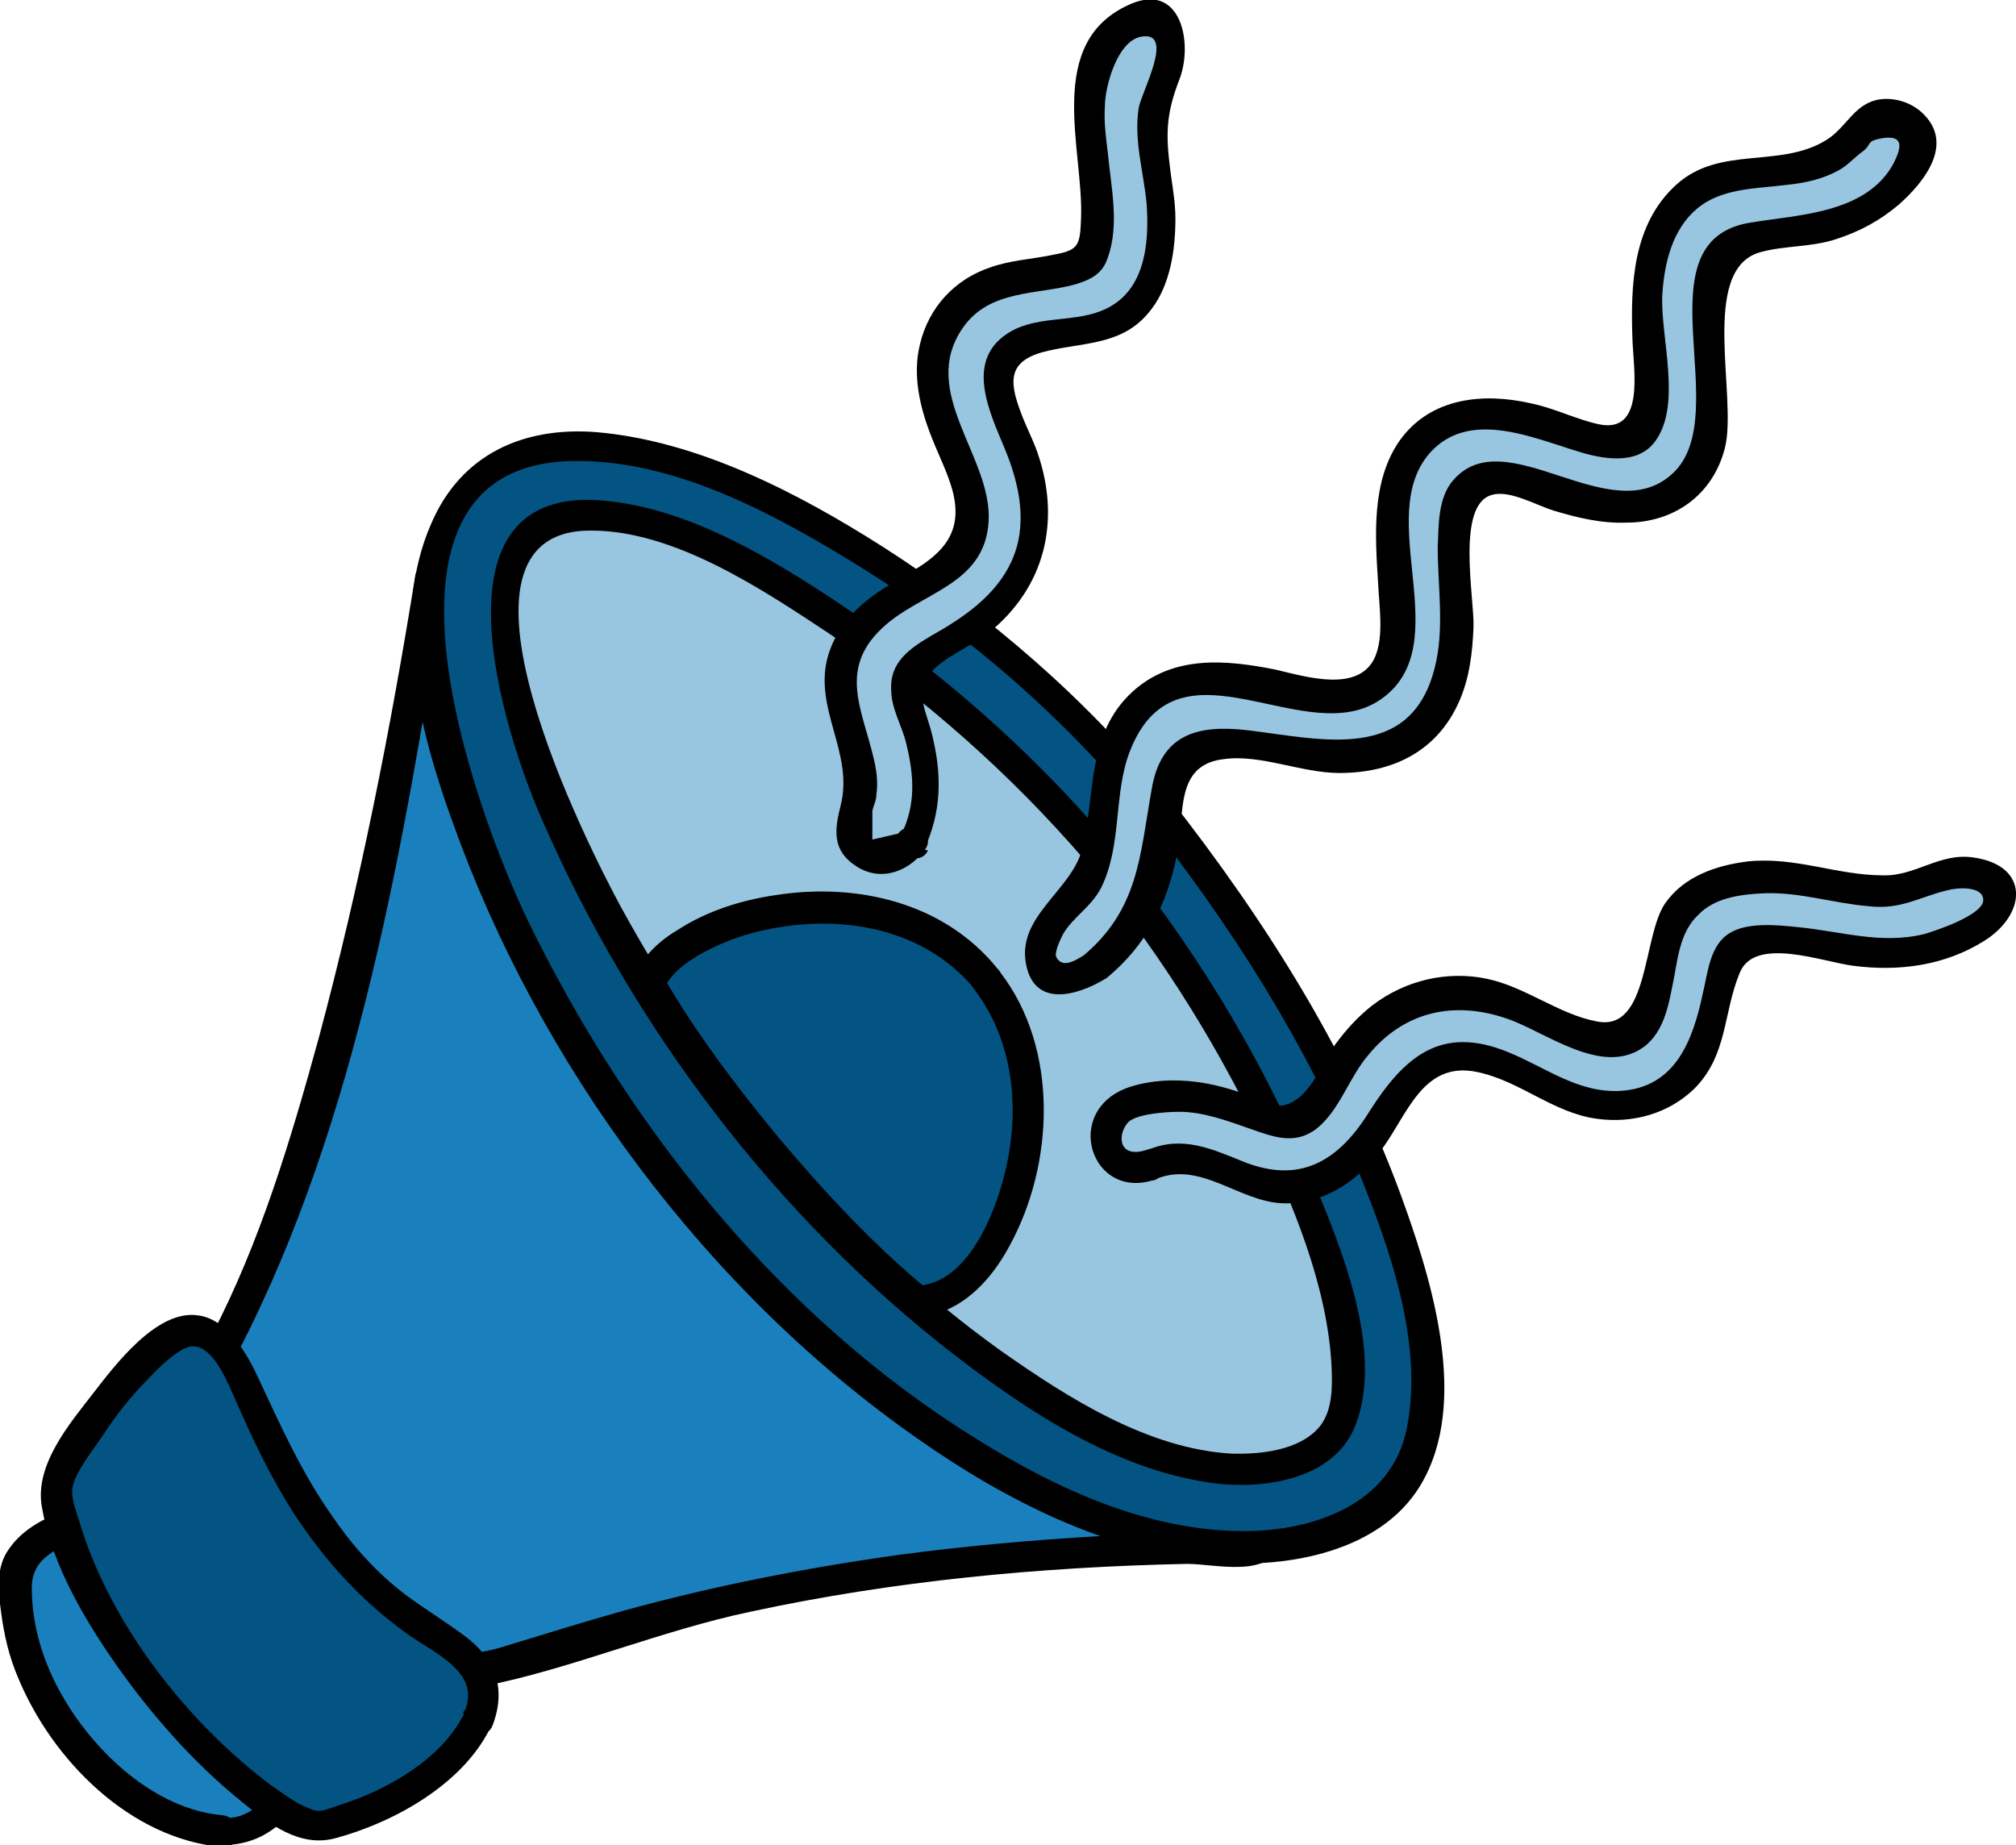
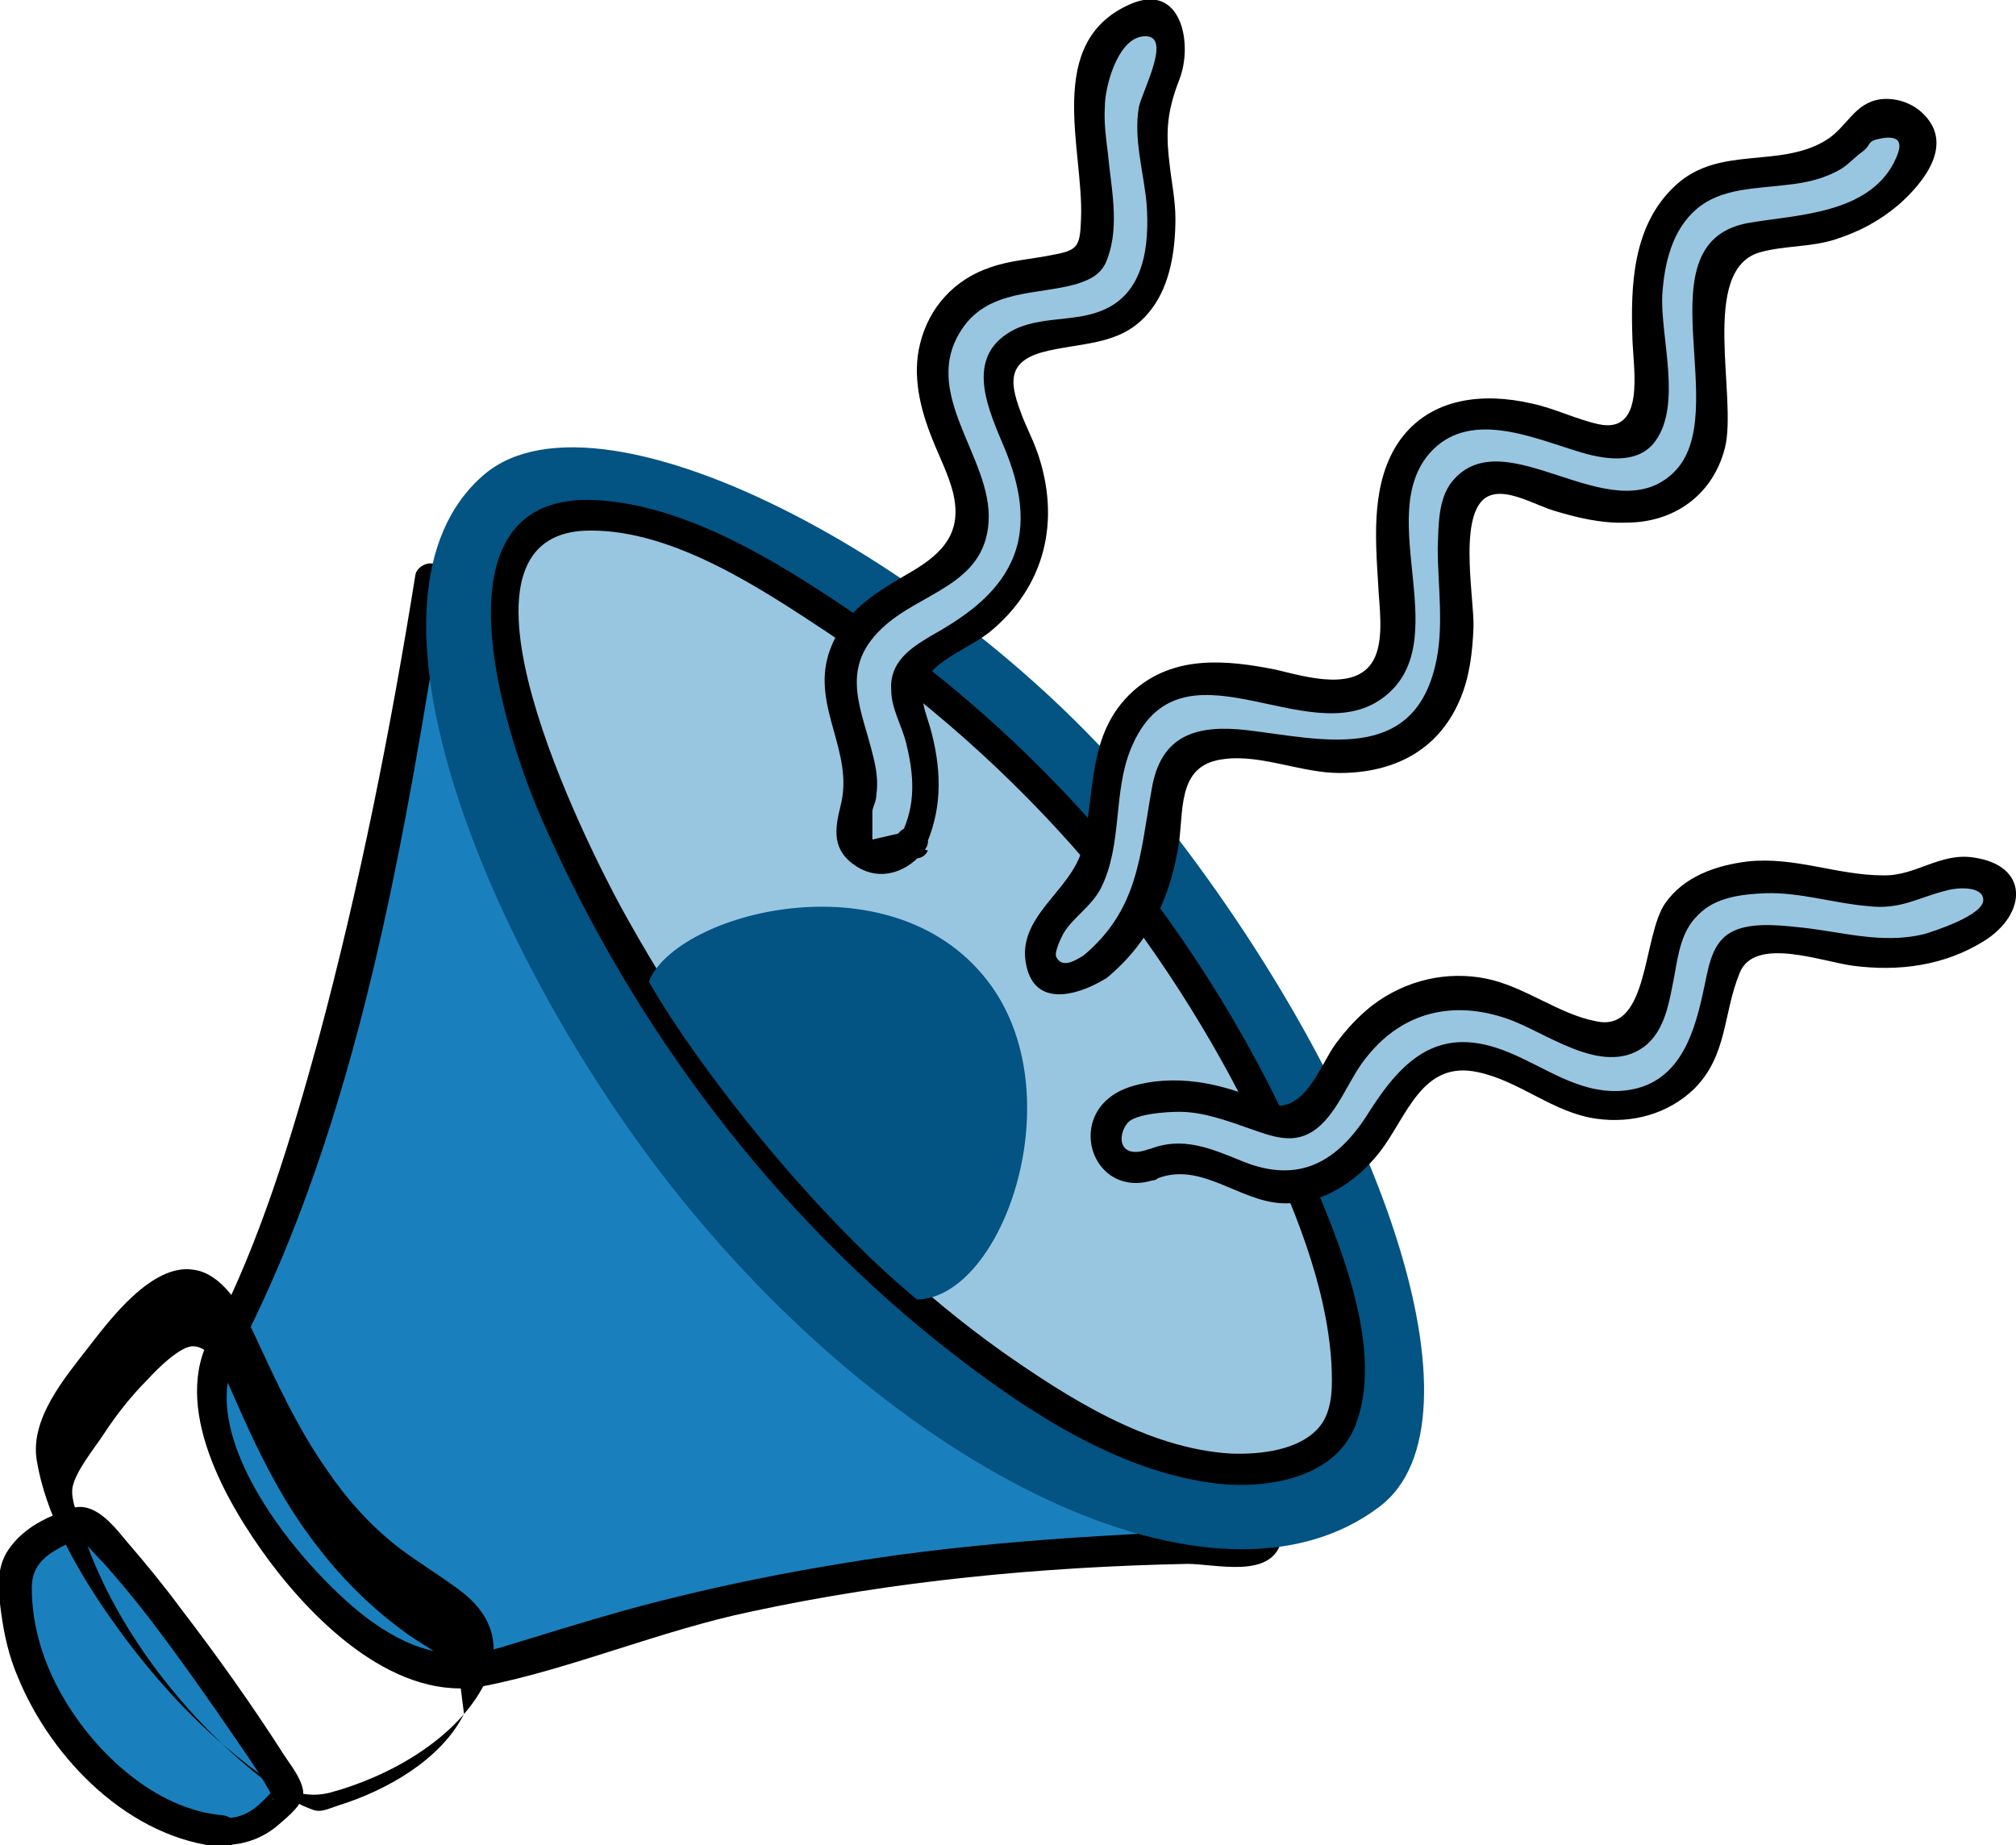
<svg xmlns="http://www.w3.org/2000/svg" viewBox="0 0 20.29 18.57" id="Capa_2">
  <defs>
    <style>
      .cls-1 {
        fill: #035383;
      }

      .cls-2 {
        fill: #1a80bd;
      }

      .cls-3 {
        fill: #98c6e1;
      }
    </style>
  </defs>
  <g id="quiz">
    <g>
      <g>
        <path d="M2.27,13.51c-.59.89,1.17,3.53,2.56,3.3,1.53-.49,3.69-1.25,7.85-1.25.54-.16-2.51-5.45-3.04-6.07-.67-.78-4.62-3.68-5.3-3.66-.58,3.65-1.38,6.38-2.07,7.68Z" class="cls-2" />
        <path d="M2.13,13.43c-.42.72.15,1.7.58,2.28.47.63,1.29,1.43,2.16,1.26s1.78-.56,2.69-.75c1.44-.31,2.92-.45,4.39-.48.28,0,.83.15.94-.21.06-.18-.04-.42-.1-.59-.26-.79-.68-1.54-1.07-2.27-.69-1.28-1.36-2.79-2.48-3.76-.85-.74-1.77-1.41-2.7-2.04-.45-.31-.9-.61-1.38-.87-.25-.14-.54-.32-.83-.33-.06,0-.14.05-.15.12-.25,1.56-.56,3.12-.97,4.65-.28,1.02-.59,2.06-1.08,3-.09.18.18.34.27.16,1.21-2.34,1.67-5.15,2.08-7.72l-.15.12c.56.02,1.26.62,1.71.92.81.54,1.6,1.11,2.36,1.71.44.35.92.7,1.25,1.16.38.53.7,1.1,1.03,1.66.43.73.84,1.48,1.21,2.24.16.33.33.66.47,1,.06.14.28.55.23.71-.04.1-.18.03-.33.02-.39-.02-.8.02-1.19.04-.68.04-1.36.1-2.03.19-.93.13-1.85.31-2.76.56-.39.11-.78.23-1.17.35-.52.17-.92.08-1.37-.24-.64-.46-1.84-1.86-1.34-2.72.1-.18-.17-.33-.27-.16Z" />
      </g>
      <g>
        <path d="M2.24,18.42c.38,0,.49-.22.66-.37.05-.05-1.79-2.71-2.07-2.72-.12,0-.59.17-.67.48-.1,1.35,1.14,2.55,2.07,2.61Z" class="cls-2" />
        <path d="M2.24,18.57c.22,0,.41-.07.57-.21.09-.08.26-.21.24-.34s-.13-.26-.2-.37c-.32-.5-.67-.99-1.03-1.46-.17-.23-.35-.45-.54-.67-.1-.12-.23-.29-.39-.34-.12-.04-.25.02-.35.07-.17.07-.34.18-.45.34-.13.18-.11.41-.08.63.03.23.08.45.17.66.34.83,1.13,1.63,2.06,1.71.2.02.2-.3,0-.32-.68-.06-1.28-.63-1.6-1.18-.2-.34-.32-.72-.32-1.11,0-.19.1-.3.26-.39.05-.03.11-.06.17-.07.02,0,.06-.01.07-.02.02,0-.01,0-.01,0-.04-.03,0,0,.02.02-.02-.01.03.03.05.04.06.06.11.12.17.18.15.17.3.35.44.53.32.42.63.86.93,1.3.11.16.22.32.31.49,0,.01.02.05.03.06-.04-.03,0-.03,0-.01v-.06c.03-.06.03-.08,0-.05-.01,0-.03.04-.04.05-.14.15-.25.25-.47.25-.2,0-.2.32,0,.32Z" />
      </g>
      <g>
-         <path d="M4.81,17.33c-.2.44-.93.91-1.57,1.05-.17.06-.88-.35-1.76-1.47-.73-.94-.97-1.84-.9-1.98.28-.59.94-1.51,1.4-1.52.58.26.4.83,1.35,2.12.8,1.09,1.79,1.01,1.47,1.81Z" class="cls-1" />
-         <path d="M4.67,17.25c-.23.46-.78.77-1.26.92-.15.05-.19.08-.3.03-.14-.05-.26-.15-.38-.23-.84-.63-1.61-1.61-1.92-2.62-.03-.11-.1-.26-.08-.38.03-.16.21-.38.31-.53.13-.2.28-.39.45-.56.09-.1.33-.34.46-.33.21.01.35.39.42.54.17.39.35.77.58,1.13.32.49.69.9,1.17,1.24.16.11.36.21.49.36s.12.28.05.46c-.07.19.23.27.3.08.14-.38.02-.67-.29-.9-.19-.14-.4-.27-.59-.41-.3-.23-.54-.5-.75-.81-.3-.43-.51-.9-.73-1.37-.11-.24-.31-.59-.6-.63-.42-.07-.85.51-1.06.78-.24.31-.59.72-.52,1.14.09.54.39,1.07.69,1.51.37.54.82,1.06,1.33,1.47.27.22.58.46.94.36.59-.16,1.27-.54,1.55-1.1.09-.18-.18-.34-.27-.16Z" />
+         <path d="M4.67,17.25c-.23.46-.78.77-1.26.92-.15.05-.19.08-.3.03-.14-.05-.26-.15-.38-.23-.84-.63-1.61-1.61-1.92-2.62-.03-.11-.1-.26-.08-.38.03-.16.21-.38.31-.53.13-.2.28-.39.45-.56.09-.1.33-.34.46-.33.21.01.35.39.42.54.17.39.35.77.58,1.13.32.49.69.9,1.17,1.24.16.11.36.21.49.36c-.07.19.23.27.3.08.14-.38.02-.67-.29-.9-.19-.14-.4-.27-.59-.41-.3-.23-.54-.5-.75-.81-.3-.43-.51-.9-.73-1.37-.11-.24-.31-.59-.6-.63-.42-.07-.85.51-1.06.78-.24.31-.59.72-.52,1.14.09.54.39,1.07.69,1.51.37.54.82,1.06,1.33,1.47.27.22.58.46.94.36.59-.16,1.27-.54,1.55-1.1.09-.18-.18-.34-.27-.16Z" />
      </g>
      <g>
        <path d="M11.63,8.15c-1.94-2.43-5.55-4.38-6.75-3.38-1.48,1.25.08,4.86,1.83,7.11,2.28,2.93,5.53,4.54,7.18,3.28,1.11-.85.05-4.11-2.26-7.01Z" class="cls-1" />
-         <path d="M11.75,8.04c-.81-1-1.79-1.85-2.87-2.54-.85-.54-1.85-1.06-2.87-1.15-.74-.06-1.37.22-1.67.92-.41.93-.12,2.08.21,2.99.87,2.45,2.56,4.74,4.7,6.23.87.61,1.88,1.12,2.95,1.23.7.07,1.62-.08,2.05-.7.55-.8.19-2.03-.1-2.85-.53-1.51-1.4-2.89-2.39-4.15-.13-.16-.35.07-.22.22.85,1.08,1.6,2.25,2.12,3.52.32.78.67,1.75.5,2.61-.15.77-.94,1.04-1.64,1.04-.96,0-1.88-.42-2.68-.92-1.98-1.22-3.52-3.15-4.53-5.23-.53-1.1-1.83-4.64.51-4.62,1.03,0,2.06.58,2.91,1.11,1.06.67,2.02,1.51,2.81,2.49.13.16.35-.07.22-.22Z" />
      </g>
      <g>
        <path d="M11.01,8.55c-1.78-2.1-4.74-3.88-5.59-3.23-1.13.86.64,4.18,2.02,5.95,1.86,2.37,4.68,4.26,5.9,3.24.69-.59-.44-3.71-2.33-5.95Z" class="cls-3" />
        <path d="M11.13,8.44c-.76-.89-1.66-1.68-2.63-2.33-.7-.47-1.55-.99-2.41-1.07-1.83-.18-1.02,2.34-.63,3.22.91,2.08,2.35,3.99,4.15,5.38.74.57,1.61,1.14,2.55,1.28.51.08,1.26-.01,1.48-.57.3-.76-.16-1.84-.45-2.53-.51-1.22-1.21-2.36-2.06-3.38-.13-.16-.35.07-.22.22.7.84,1.29,1.76,1.76,2.74.34.71.68,1.52.73,2.32.01.21.02.47-.12.64-.2.24-.6.28-.89.27-.84-.05-1.64-.56-2.31-1.03-1.61-1.15-2.88-2.74-3.83-4.47-.32-.59-1.96-3.8-.3-3.79.84,0,1.72.59,2.4,1.04.95.64,1.82,1.41,2.57,2.28.13.15.35-.07.22-.22Z" />
      </g>
      <g>
        <path d="M9.93,9.86c-.98-1.25-3.13-.67-3.4.02.51.89,1.68,2.36,2.7,3.2.87-.02,1.59-2.09.7-3.22Z" class="cls-1" />
-         <path d="M10.04,9.75c-.54-.67-1.42-.87-2.24-.74-.34.05-.69.16-.98.35-.12.07-.23.16-.32.27-.12.14-.16.25-.06.42.53.89,1.21,1.71,1.93,2.45.19.19.38.38.59.56.08.07.17.18.28.19.07,0,.16-.02.22-.04.32-.11.55-.39.7-.67.45-.82.5-1.98-.09-2.75-.12-.16-.4,0-.27.16.41.53.47,1.24.31,1.87-.1.4-.37,1.09-.87,1.12l.11.05c-.56-.46-1.06-1-1.53-1.56-.42-.51-.82-1.04-1.15-1.61l.02.12c.08-.18.3-.31.46-.39.26-.13.56-.21.86-.24.69-.07,1.38.12,1.82.67.13.16.35-.07.22-.22Z" />
      </g>
      <g>
        <g>
          <path d="M9.16,8.47c.21-.37.14-.78.03-1.17-.04-.15-.14-.32-.1-.48s.23-.24.36-.31c.78-.43,1.15-1.03.83-1.92-.13-.35-.5-.95-.01-1.15.3-.12.66-.06.95-.22.36-.19.43-.59.44-.97.02-.44-.24-1.07.02-1.46.23-.34.02-.98-.5-.42-.32.35-.28.75-.22,1.21.03.26.07.51.04.77s-.05.3-.29.35c-.36.08-.74.07-1.04.33s-.36.67-.27,1.05c.09.41.49.94.31,1.36-.16.38-.6.46-.89.69-.26.2-.44.53-.4.87.05.4.36.81.14,1.2-.21.36.38.64.58.28h0Z" class="cls-3" />
          <path d="M9.3,8.55c.18-.38.18-.76.08-1.16-.07-.28-.21-.47.07-.7.15-.12.34-.2.5-.32.57-.46.73-1.13.49-1.82-.05-.14-.12-.27-.17-.41-.12-.32-.12-.52.28-.61s.77-.06,1.04-.42c.19-.25.24-.6.24-.91,0-.19-.04-.37-.06-.56-.04-.33-.02-.53.1-.84.14-.36.02-.98-.49-.76-.88.38-.47,1.47-.5,2.16-.01.29-.03.32-.31.37-.2.04-.4.05-.6.12-.36.12-.62.4-.71.77-.08.32,0,.65.12.95.07.18.16.35.21.54.1.4-.09.61-.41.8-.36.21-.7.4-.84.83-.17.54.26.99.12,1.53-.06.24-.09.45.16.61s.53.05.69-.17c.12-.16-.15-.32-.27-.16l-.26.06v-.29c.01-.05.04-.1.04-.16.02-.13,0-.26-.03-.38-.11-.47-.35-.88.08-1.29.38-.37,1.04-.43,1.08-1.08s-.71-1.3-.26-1.95c.27-.39.75-.33,1.14-.44.16-.05.27-.11.32-.27.12-.33.03-.72,0-1.05-.02-.16-.04-.31-.03-.47,0-.19.12-.65.36-.7.36-.07,0,.57-.02.72-.05.32.05.64.08.96.03.42-.02.91-.46,1.08-.3.12-.68.04-.96.24-.4.28-.16.78-.01,1.14s.24.77.07,1.14c-.16.35-.49.57-.81.75-.22.13-.42.27-.4.55,0,.18.11.36.15.53.08.32.1.62-.05.92-.09.18.18.34.27.16Z" />
        </g>
        <g>
          <path d="M11.02,9.74c.45-.35.63-.77.69-1.33.03-.23.02-.5.13-.71.12-.24.35-.23.59-.21.48.04,1,.22,1.48.09.43-.12.66-.52.73-.94.08-.49-.03-.98.03-1.46.07-.6.69-.28,1.08-.17.42.12.94.19,1.26-.17.3-.33.23-.86.21-1.27-.01-.28-.05-.6.04-.87s.25-.3.51-.32c.64-.05,1.11-.2,1.49-.74.24-.34-.32-.67-.56-.33-.34.49-.84.35-1.34.47-.43.11-.68.46-.76.89-.1.51.04,1.02-.02,1.53s-.79.14-1.11.06c-.41-.11-.89-.14-1.21.2-.28.31-.27.79-.26,1.18,0,.33.14,1.08-.22,1.29s-1.07-.08-1.46-.09c-.5-.02-.91.17-1.11.65-.22.55-.02,1.29-.54,1.69-.32.25-.37,1.01.33.56h0Z" class="cls-3" />
          <path d="M11.13,9.85c.44-.36.66-.83.74-1.4.04-.35,0-.76.45-.81.37-.05.78.14,1.16.14.54,0,.99-.22,1.21-.73.1-.23.13-.48.14-.74.01-.29-.18-1.24.19-1.33.18-.05.45.11.62.16.23.07.48.13.73.12.48,0,.87-.28.99-.75.13-.51-.26-1.79.35-1.97.25-.07.51-.05.76-.13s.45-.19.64-.35c.26-.23.57-.62.23-.93-.11-.1-.27-.15-.42-.13-.26.04-.33.28-.54.41-.47.29-1.07.05-1.51.45s-.46,1.01-.44,1.56c.01.3.13.95-.34.85-.23-.05-.44-.16-.68-.21-.48-.11-1.01-.06-1.32.37-.29.41-.25.96-.22,1.44.01.23.06.53-.03.74-.16.37-.7.2-1,.13-.5-.1-1.03-.15-1.44.22-.47.43-.37,1.03-.51,1.59-.11.42-.67.68-.56,1.17.09.42.51.3.78.14.17-.1.02-.38-.16-.27-.09.05-.25.18-.32.04-.02-.05.05-.19.07-.23.1-.17.28-.27.38-.46.22-.44.12-.96.3-1.4.49-1.2,1.77.04,2.53-.51s-.09-1.82.48-2.47c.39-.44,1.02-.16,1.48-.02.25.08.61.15.79-.1.27-.37.05-1.05.07-1.47.02-.32.1-.66.35-.87s.6-.2.91-.24c.19-.02.37-.06.54-.16.08-.05.14-.12.21-.17.11-.08.03-.11.21-.14.21-.03.19.09.11.25-.27.51-.96.52-1.44.6-1.14.18-.15,1.92-.78,2.52s-1.69-.55-2.22.08c-.15.18-.14.45-.15.67,0,.4.07.82-.03,1.21-.24.96-1.14.72-1.88.63-.51-.06-.88.04-.97.6-.12.67-.13,1.21-.7,1.68-.16.13.07.35.22.22Z" />
        </g>
        <g>
          <path d="M11.6,11.71c.42-.22.88.22,1.3.25.36.02.68-.2.88-.47.23-.31.36-.76.78-.85.46-.1.96.35,1.39.45.4.1.81,0,1.07-.33.23-.3.24-.66.33-1.01.07-.27.14-.27.44-.29.24-.01.47.03.7.08.45.08.83.08,1.26-.13.93-.47.03-.78-.33-.56-.41.26-.93,0-1.39-.03-.39-.03-.9,0-1.14.35-.2.29-.18.66-.29.98-.19.57-.74.22-1.13.05-.42-.19-.83-.32-1.28-.13-.38.16-.6.46-.81.81-.08.14-.17.35-.35.4-.15.05-.28-.04-.42-.09-.45-.17-.9-.28-1.34-.05-.37.19-.04.75.33.56h0Z" class="cls-3" />
          <path d="M11.65,11.86c.44-.17.82.23,1.25.25.4.02.75-.21.99-.52.27-.35.42-.92.98-.8.43.09.76.41,1.2.47.36.05.72-.05.98-.3.34-.34.29-.76.46-1.17.15-.37.83-.11,1.14-.07.46.06.92,0,1.32-.25.43-.27.46-.76-.11-.84-.34-.05-.58.19-.91.18-.46,0-.88-.19-1.36-.14-.32.04-.64.15-.83.42-.23.33-.16,1.3-.69,1.19-.38-.07-.72-.35-1.11-.43s-.81.01-1.15.27c-.14.11-.26.24-.37.39-.14.19-.28.62-.58.62-.09,0-.27-.11-.36-.13-.15-.05-.3-.09-.45-.11-.23-.03-.46-.02-.68.05-.69.23-.39,1.16.26.93.19-.07.11-.37-.08-.3-.29.1-.31-.14-.2-.27.08-.09.39-.11.52-.11.24,0,.48.09.71.17s.45.17.67,0c.23-.18.33-.52.52-.74.36-.44.86-.55,1.39-.37.39.13.96.59,1.38.29.22-.16.26-.46.31-.71.04-.22.07-.46.24-.62.17-.18.44-.21.68-.22.35-.01.68.1,1.03.13.33.04.51-.09.8-.16.11-.03.35-.04.36.09.02.16-.52.33-.59.35-.44.11-.85-.03-1.29-.07-.19-.02-.49-.05-.67.06-.2.12-.22.39-.27.6-.1.47-.27.96-.84.99-.42.02-.75-.24-1.12-.39-.68-.28-1.05.05-1.4.6-.31.5-.7.73-1.27.5-.32-.13-.61-.26-.95-.12-.19.07-.11.38.08.3Z" />
        </g>
      </g>
    </g>
  </g>
</svg>